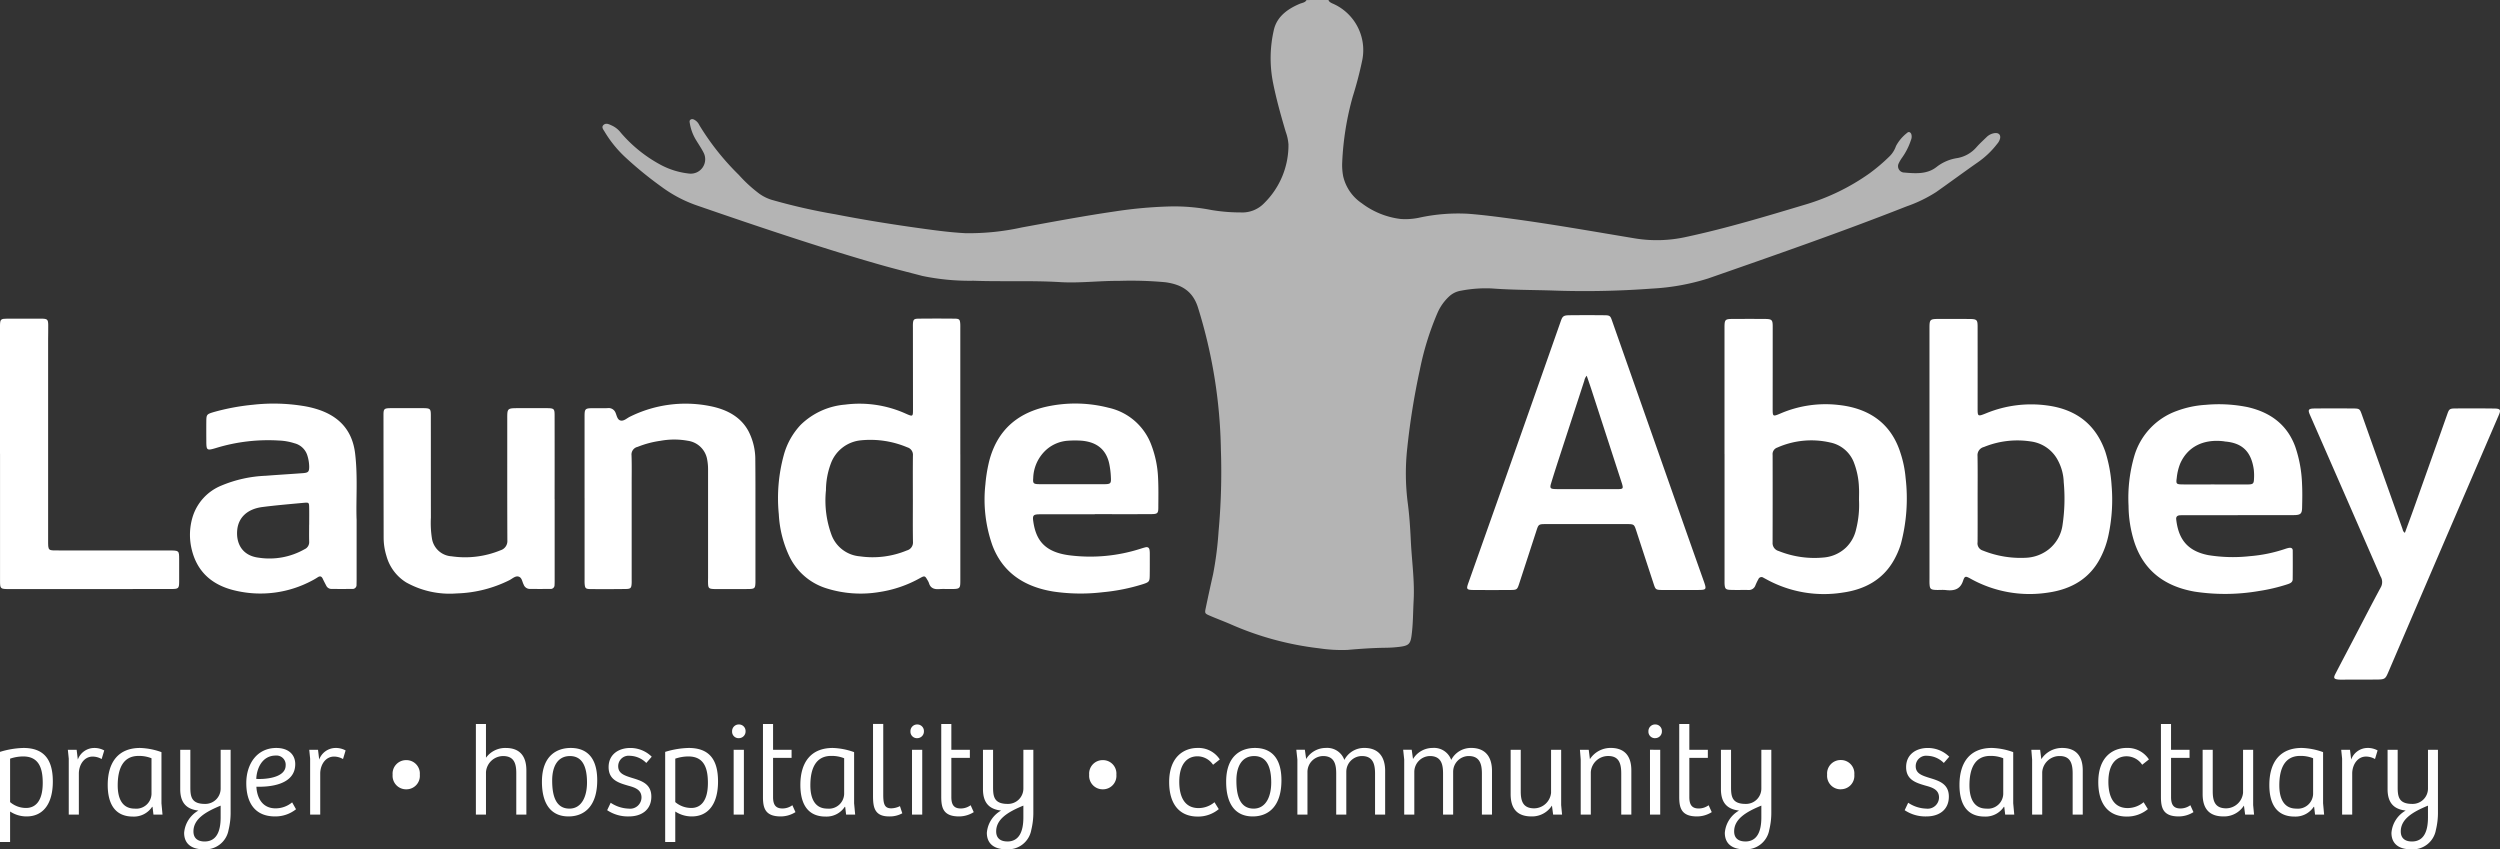
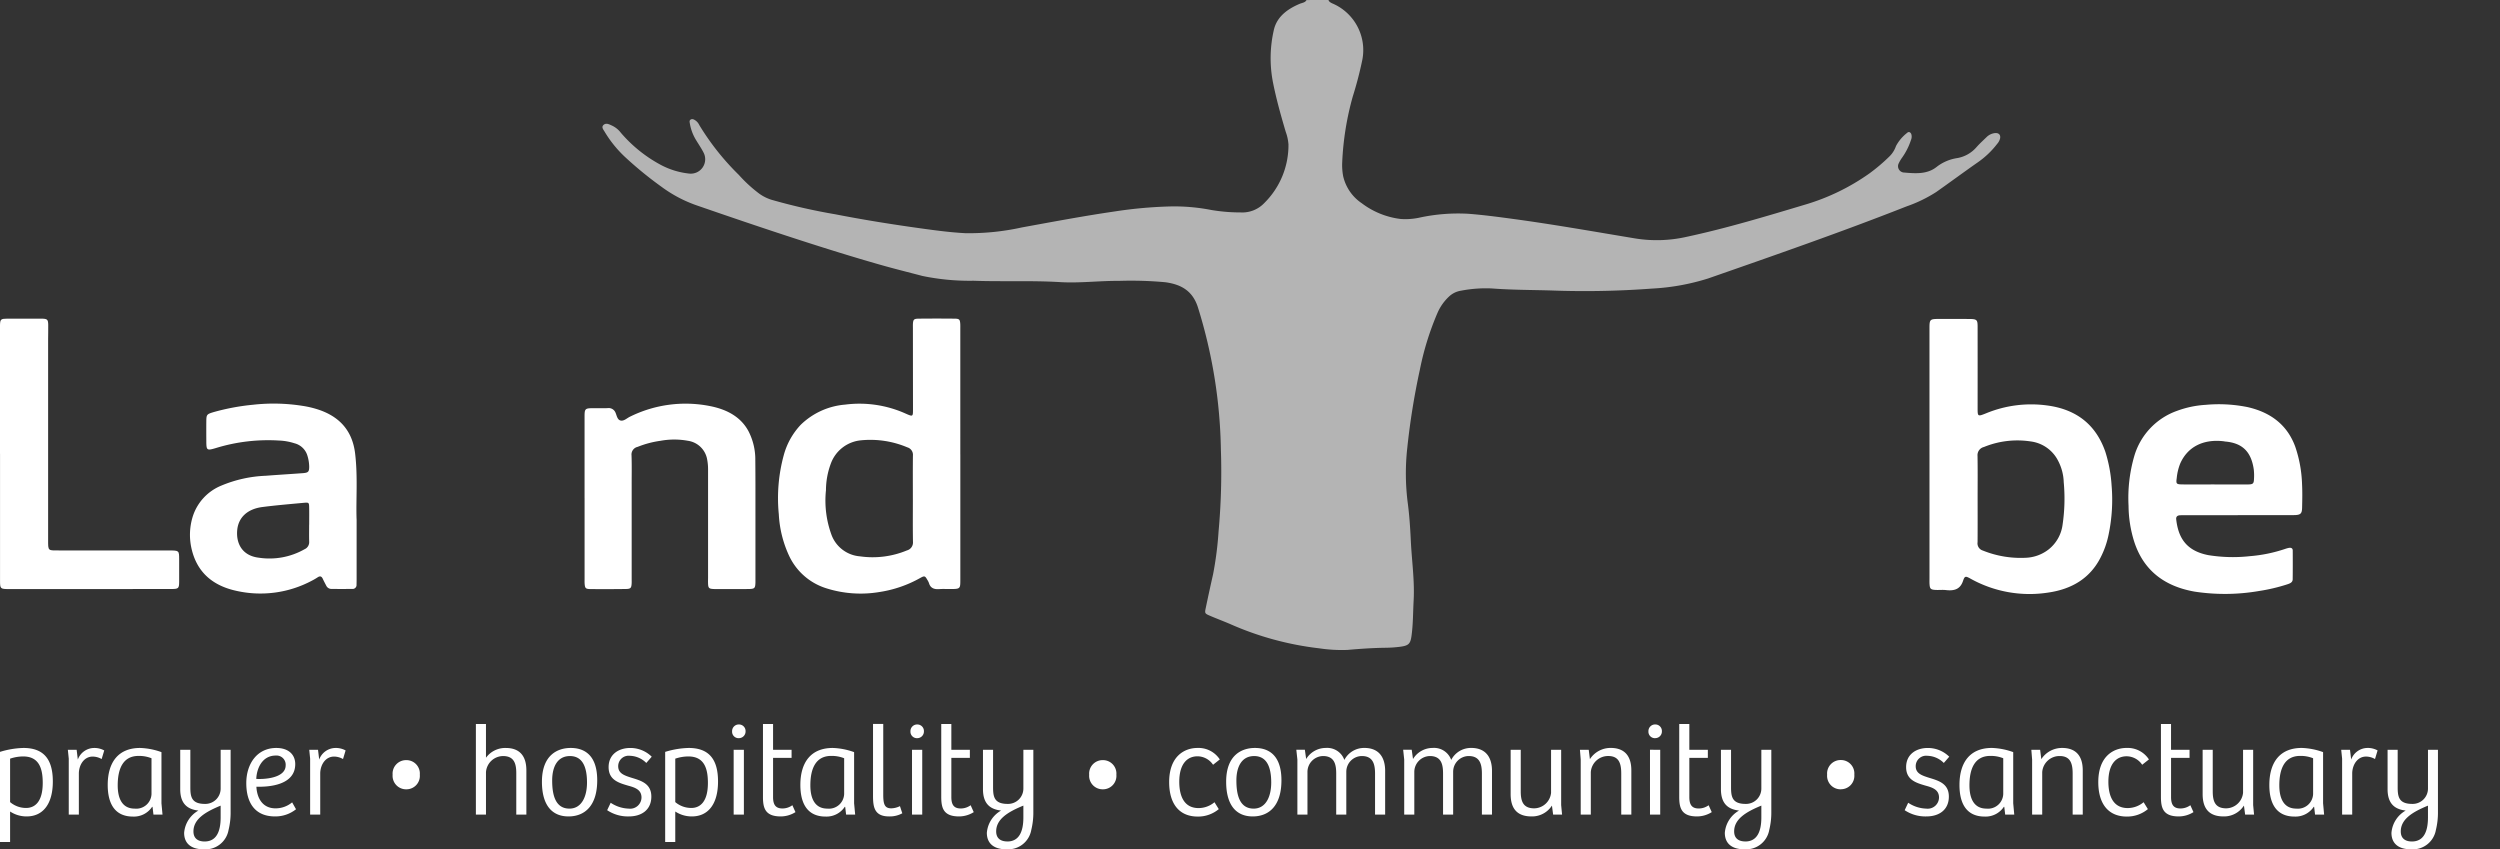
<svg xmlns="http://www.w3.org/2000/svg" width="426.262" height="144.811" viewBox="0 0 426.262 144.811">
  <rect x="0" y="0" width="426.262" height="144.811" fill="#333333" stroke="none" />
  <g id="Group_61" data-name="Group 61" transform="translate(-250 -4198)">
    <path id="Path_21" data-name="Path 21" d="M207.627,0c.093.3.355.437.637.574a8.648,8.648,0,0,1,5.136,9.608,63.752,63.752,0,0,1-1.642,6.309,49.192,49.192,0,0,0-1.789,11.153,10.216,10.216,0,0,0,.16,2.395,7.591,7.591,0,0,0,3.184,4.622,13.67,13.67,0,0,0,6.635,2.677,11.326,11.326,0,0,0,3.37-.27,31.251,31.251,0,0,1,8.146-.618c2.488.191,4.965.517,7.435.851,7.032.948,14.005,2.189,20.995,3.349A22.993,22.993,0,0,0,268.6,40.4c6.926-1.483,13.656-3.521,20.4-5.542a37.048,37.048,0,0,0,10.845-5.278,30.844,30.844,0,0,0,3.475-2.955A4.536,4.536,0,0,0,304.39,24.9a7,7,0,0,1,1.889-2.236c.279-.28.579-.132.716.192a1.456,1.456,0,0,1-.054,1.025,11.14,11.14,0,0,1-1.476,2.951,6.186,6.186,0,0,0-.606,1.012,1.082,1.082,0,0,0,.964,1.579c1.947.165,3.928.318,5.553-1.008a7.53,7.53,0,0,1,3.456-1.461,5.589,5.589,0,0,0,3.286-1.863c.53-.6,1.136-1.148,1.715-1.714a2.416,2.416,0,0,1,1.3-.667c.719-.126,1.128.233,1.01.885a2.262,2.262,0,0,1-.5.936,14.8,14.8,0,0,1-3.356,3.183c-2.367,1.655-4.683,3.367-7.042,5.029a23.649,23.649,0,0,1-5.033,2.44c-11.155,4.394-22.513,8.342-33.865,12.3a38.34,38.34,0,0,1-9.6,1.724,153.58,153.58,0,0,1-17.212.317c-3.353-.095-6.715-.087-10.066-.343a22.359,22.359,0,0,0-5.241.383,3.813,3.813,0,0,0-2.02.972,8.413,8.413,0,0,0-1.992,2.808,48.714,48.714,0,0,0-3.022,9.759,123.055,123.055,0,0,0-2.129,13.236,39.5,39.5,0,0,0,.1,9.591c.268,2.075.4,4.165.5,6.251.16,3.411.669,6.81.48,10.228-.114,2.05-.08,4.111-.383,6.153-.182,1.231-.534,1.532-1.909,1.712a20.676,20.676,0,0,1-2.452.172c-2.187.025-4.366.177-6.544.368a25.672,25.672,0,0,1-4.785-.269,52.375,52.375,0,0,1-15.28-4.173c-1.095-.463-2.21-.886-3.3-1.35-.966-.41-.985-.441-.792-1.359q.6-2.876,1.25-5.746a58.024,58.024,0,0,0,.932-7.26,111.9,111.9,0,0,0,.4-13.992,85.666,85.666,0,0,0-3.942-24.339c-.872-2.636-2.7-3.828-5.554-4.206a64.188,64.188,0,0,0-7.957-.227c-3.321-.025-6.635.407-9.953.209-4.918-.294-9.843-.057-14.759-.233a39.65,39.65,0,0,1-8.717-.816c-2.437-.64-4.883-1.248-7.3-1.938-4.651-1.329-9.262-2.769-13.853-4.255-5.8-1.879-11.569-3.844-17.325-5.835A22.483,22.483,0,0,1,93.9,31.845a63.317,63.317,0,0,1-6.3-5.156,19.813,19.813,0,0,1-3.4-4.239c-.207-.349-.595-.767-.182-1.146.439-.4.957-.106,1.4.091a4.044,4.044,0,0,1,1.558,1.247,23.714,23.714,0,0,0,6.737,5.435A13.274,13.274,0,0,0,98.666,29.6a2.458,2.458,0,0,0,2.465-3.469c-.359-.732-.829-1.422-1.259-2.124a7.953,7.953,0,0,1-1.135-2.949c-.036-.239-.128-.514.145-.673.321-.186.6.015.848.178a1.967,1.967,0,0,1,.613.755,43.337,43.337,0,0,0,6.754,8.511,23.647,23.647,0,0,0,3.509,3.216,7.4,7.4,0,0,0,2.029,1.01,100.751,100.751,0,0,0,10.9,2.482c4.885.956,9.808,1.741,14.75,2.424,2.468.341,4.939.67,7.44.8a41.914,41.914,0,0,0,9.635-.985c5.282-.962,10.555-1.958,15.878-2.731a74.323,74.323,0,0,1,9.551-.849,32.925,32.925,0,0,1,6.865.61,29.969,29.969,0,0,0,5.006.415,5.182,5.182,0,0,0,4.032-1.611,13.867,13.867,0,0,0,4.112-9.975,7.838,7.838,0,0,0-.464-2.15c-.849-2.864-1.655-5.734-2.221-8.658a21.516,21.516,0,0,1,.171-8.626c.473-2.249,2.209-3.612,4.435-4.552.412-.173.933-.2,1.154-.643Z" transform="translate(268.886 4198)" fill="#b4b4b4" />
-     <path id="Path_22" data-name="Path 22" d="M234.316,93.354c-1.095,0-2.188.017-3.282,0-.936-.019-1.026-.092-1.3-.911q-1.5-4.565-2.987-9.131c-.386-1.185-.383-1.19-1.759-1.192q-6.8,0-13.6,0c-1.3,0-1.326.025-1.688,1.143q-1.468,4.518-2.941,9.033c-.327,1-.389,1.054-1.528,1.061q-3.106.021-6.212,0c-1.212-.009-1.3-.131-.933-1.16q3.16-8.921,6.321-17.84,4.733-13.409,9.446-26.824c.3-.862.474-1.01,1.494-1.021q2.988-.033,5.978,0c.875.009.986.116,1.242.844q5.892,16.755,11.786,33.509,1.964,5.584,3.946,11.164c.035.1.068.2.1.3.27.858.177,1-.809,1.021-1.094.027-2.188.006-3.282.006M218.281,56.822a1.752,1.752,0,0,0-.408.84q-2.042,6.263-4.085,12.526c-.543,1.671-1.088,3.341-1.594,5.02-.238.793-.107.925.814.944,1.013.022,2.028.008,3.043.008,2.459,0,4.916,0,7.374,0,1.088,0,1.128-.067.839-1.032-.01-.034-.025-.066-.035-.1q-2.588-7.969-5.178-15.937c-.238-.727-.493-1.45-.77-2.265" transform="translate(302.264 4205.24)" fill="#fff" />
    <path id="Path_23" data-name="Path 23" d="M258.881,70.132q0-10.712,0-21.422c0-1.628.035-1.657,1.808-1.657,1.64,0,3.281,0,4.921.007,1.351.01,1.476.118,1.477,1.319q.008,6.9,0,13.794c0,1.56-.006,1.553,1.525.938A20.165,20.165,0,0,1,278.9,61.8c5.271.684,8.434,3.5,9.966,7.906a24.043,24.043,0,0,1,1.068,5.757,29.076,29.076,0,0,1-.525,8.418,14.976,14.976,0,0,1-1.368,3.877c-1.766,3.463-4.838,5.381-8.989,5.962a20.635,20.635,0,0,1-13.142-2.365c-.87-.48-1.015-.512-1.311.37-.468,1.4-1.467,1.731-2.923,1.557-.538-.064-1.094,0-1.639-.019-.942-.038-1.09-.168-1.145-.977-.022-.312-.01-.626-.01-.941q0-10.606,0-21.213m8.207,7.572h0c0,2.471.012,4.942-.008,7.413a1.276,1.276,0,0,0,.885,1.422,17.216,17.216,0,0,0,7.637,1.219,6.765,6.765,0,0,0,3.586-1.4,6.42,6.42,0,0,0,2.381-4.188,30.391,30.391,0,0,0,.2-7.291,8.371,8.371,0,0,0-.955-3.636,6.1,6.1,0,0,0-4.653-3.3,15.069,15.069,0,0,0-7.995.945,1.43,1.43,0,0,0-1.095,1.509c.043,2.436.016,4.873.016,7.309" transform="translate(320.105 4205.327)" fill="#fff" />
-     <path id="Path_24" data-name="Path 24" d="M231.841,70.083V48.655c0-.1,0-.209,0-.313.022-1.165.132-1.279,1.391-1.287q2.7-.016,5.393,0c1.32.009,1.437.124,1.437,1.351q0,6.952-.008,13.9c0,1.422.009,1.433,1.392.843a19.437,19.437,0,0,1,9.815-1.431c5.53.589,9.079,3.389,10.592,8.21a18.511,18.511,0,0,1,.866,4.207,30.153,30.153,0,0,1-.813,11.31,13.7,13.7,0,0,1-1.395,3.1c-1.843,3.015-4.772,4.636-8.485,5.164A20.379,20.379,0,0,1,239.077,91.5c-.2-.11-.4-.215-.6-.324a.562.562,0,0,0-.856.25,10.455,10.455,0,0,0-.509,1.055,1.173,1.173,0,0,1-1.225.787c-1.015-.014-2.033.02-3.045-.017-.778-.029-.919-.191-.981-.9-.022-.277-.012-.557-.012-.836V70.083Zm22.936,7.8c0-.77.034-1.4-.008-2.023a13.112,13.112,0,0,0-.932-4.5,5.5,5.5,0,0,0-3.99-3.242,14.328,14.328,0,0,0-9,.869,1.172,1.172,0,0,0-.8,1.255q.016,7.467-.006,14.934a1.4,1.4,0,0,0,1.039,1.45,16.346,16.346,0,0,0,7.653,1.106,6.261,6.261,0,0,0,3.8-1.676,6.179,6.179,0,0,0,1.748-3.134,16.959,16.959,0,0,0,.493-5.044" transform="translate(312.194 4205.326)" fill="#fff" />
    <path id="Path_25" data-name="Path 25" d="M133.708,70.175q0,10.662,0,21.323c0,1.611,0,1.611-1.821,1.616-.586,0-1.175-.034-1.757.013-.9.07-1.52-.183-1.763-1.01a2.8,2.8,0,0,0-.287-.572c-.394-.688-.473-.728-1.238-.3a20.386,20.386,0,0,1-6.954,2.383,19.371,19.371,0,0,1-9-.631,10.422,10.422,0,0,1-6.316-5.427,19,19,0,0,1-1.814-7.2A27.832,27.832,0,0,1,103.6,70.3a12.139,12.139,0,0,1,2.9-5.195,12.283,12.283,0,0,1,7.554-3.434,19.2,19.2,0,0,1,10.35,1.538c1.215.535,1.233.521,1.233-.723q-.008-6.9-.013-13.8c0-.244-.01-.489,0-.732.044-.8.153-.93,1.024-.94q3.046-.031,6.093,0c.8.009.907.141.955.89.019.312.008.626.008.941V70.175m-8.084,7.6h-.005c0-2.474-.017-4.949.01-7.422a1.327,1.327,0,0,0-.96-1.4,16.186,16.186,0,0,0-7.853-1.2,6.069,6.069,0,0,0-5.192,3.992,13.145,13.145,0,0,0-.823,4.519,16.987,16.987,0,0,0,.989,7.729,5.651,5.651,0,0,0,4.8,3.546,15.227,15.227,0,0,0,8.009-1.007,1.392,1.392,0,0,0,1.039-1.439c-.045-2.439-.017-4.878-.017-7.318" transform="translate(280.033 4205.319)" fill="#fff" />
    <path id="Path_26" data-name="Path 26" d="M303.765,78.555q-4.514,0-9.026,0c-.274,0-.548,0-.821.013-.486.024-.7.268-.653.691.345,3.034,1.609,5.341,5.447,6.1a26.207,26.207,0,0,0,7.116.181,24.9,24.9,0,0,0,6.033-1.244,4.923,4.923,0,0,1,.558-.158c.419-.089.714.027.716.445.008,1.638.014,3.275-.009,4.913-.009.557-.534.726-1.019.878a30.218,30.218,0,0,1-4.64,1.092,34.26,34.26,0,0,1-11.067.12c-5.407-.952-8.792-3.853-10.3-8.533a20.822,20.822,0,0,1-.96-6.087,25.7,25.7,0,0,1,.976-8.491,11.651,11.651,0,0,1,7.286-7.712,16.962,16.962,0,0,1,4.887-1.025,24.767,24.767,0,0,1,7.107.378c4.123.925,6.864,3.17,8.178,6.788a21.861,21.861,0,0,1,1.149,6.377c.071,1.322.038,2.649.01,3.972-.021,1.067-.261,1.281-1.475,1.286-3.164.017-6.33.006-9.494.006Zm-3.976-5.25v.009c1.876,0,3.751.01,5.625,0,.957-.008,1.086-.128,1.116-.967a9.181,9.181,0,0,0-.036-1.566c-.446-3.189-2.081-4.543-4.859-4.786-.116-.009-.229-.042-.345-.054-3.456-.379-6.1.979-7.347,3.82a8.994,8.994,0,0,0-.586,2.447c-.14,1.01-.088,1.09,1.041,1.1,1.8.014,3.595,0,5.392,0" transform="translate(327.788 4207.289)" fill="#fff" />
-     <path id="Path_27" data-name="Path 27" d="M148.654,78.418c-3.085,0-6.171-.006-9.256,0-1.211,0-1.382.14-1.224,1.225.443,3.078,1.838,5.227,6.208,5.775a28.113,28.113,0,0,0,12.108-1.136c.257-.082.516-.161.778-.228.442-.113.671.072.729.45a4.222,4.222,0,0,1,.041.625c0,1.254.008,2.508-.012,3.762-.017.993-.116,1.1-1.156,1.439a32.8,32.8,0,0,1-6.842,1.374,31.863,31.863,0,0,1-8.4-.109c-5.19-.833-8.721-3.389-10.42-7.862a23.46,23.46,0,0,1-1.2-10.422,25.714,25.714,0,0,1,.543-3.515,14.687,14.687,0,0,1,.918-2.8c1.789-4,5.141-6.278,9.817-7.1a22.8,22.8,0,0,1,9.735.359,10.093,10.093,0,0,1,7.332,6.489,17.732,17.732,0,0,1,1.095,5.432c.088,1.7.053,3.412.044,5.119-.005.956-.142,1.088-1.232,1.094-3.2.017-6.4.006-9.607.006Zm-3.893-5.129v0c1.793,0,3.586.007,5.379,0,1.228-.007,1.328-.084,1.263-1.21a14.03,14.03,0,0,0-.3-2.38c-.575-2.48-2.31-3.758-5.164-3.855a16.506,16.506,0,0,0-1.868.031,6.186,6.186,0,0,0-3.551,1.427,6.77,6.77,0,0,0-2.359,4.96c-.076.911.049,1.014,1.105,1.022,1.832.015,3.663,0,5.495,0" transform="translate(288.007 4207.271)" fill="#fff" />
    <path id="Path_28" data-name="Path 28" d="M53.473,79.281V89.567c0,.279-.008.558-.013.837a.68.68,0,0,1-.768.742q-1.757.014-3.515,0a.982.982,0,0,1-.894-.582c-.2-.378-.4-.757-.578-1.143-.191-.411-.445-.545-.888-.248a9.992,9.992,0,0,1-.981.57,18.641,18.641,0,0,1-12.869,1.727c-4.1-.891-6.636-3.212-7.572-6.911a10.512,10.512,0,0,1,.115-5.688A8.46,8.46,0,0,1,30.4,73.529a21.756,21.756,0,0,1,7.567-1.68c2.1-.162,4.2-.288,6.3-.442.967-.069,1.121-.235,1.121-1.113a6.749,6.749,0,0,0-.366-2.057,3.084,3.084,0,0,0-2.146-1.928,9.771,9.771,0,0,0-2.633-.465,30.317,30.317,0,0,0-10.62,1.235c-1.7.519-1.767.473-1.776-1.122-.006-1.15-.012-2.3,0-3.45.013-1.076.089-1.161,1.2-1.5a38.086,38.086,0,0,1,6.754-1.266,31.544,31.544,0,0,1,8.4.181,16.668,16.668,0,0,1,2.606.6c3.963,1.267,5.968,3.861,6.409,7.519.477,3.963.132,7.939.251,11.238m-8.087.914h.005c0-1.009.018-2.018-.006-3.026-.017-.73-.071-.782-.893-.707-2.364.22-4.734.416-7.085.72-2.513.325-4.077,1.746-4.285,3.916-.218,2.259.826,4.363,3.621,4.715a12.108,12.108,0,0,0,7.849-1.43,1.314,1.314,0,0,0,.8-1.267c-.03-.973-.008-1.947-.008-2.922" transform="translate(257.332 4207.271)" fill="#fff" />
-     <path id="Path_29" data-name="Path 29" d="M325.305,81.458c.512-1.4,1.025-2.771,1.518-4.149q2.2-6.173,4.39-12.35c.448-1.262.891-2.525,1.339-3.787.282-.792.4-.9,1.309-.91,2.226-.017,4.453-.017,6.679.012,1.034.013,1.159.214.781,1.1q-4.428,10.292-8.863,20.581-5.01,11.66-10.007,23.322c-.465,1.084-.592,1.193-1.86,1.205-2.07.02-4.14.014-6.21.018-.118,0-.235,0-.352-.009-.817-.074-.948-.255-.591-.947.978-1.9,1.982-3.787,2.972-5.68,1.6-3.062,3.176-6.136,4.82-9.179a1.843,1.843,0,0,0-.08-1.788q-3.038-6.962-6.077-13.924-2.98-6.815-5.965-13.626c-.38-.867-.256-1.068.791-1.079,2.226-.024,4.453-.021,6.679,0,.975.007,1.048.107,1.36.982q3.48,9.812,6.979,19.62a.831.831,0,0,0,.389.6" transform="translate(334.745 4207.382)" fill="#fff" />
-     <path id="Path_30" data-name="Path 30" d="M79.771,75.746q0,6.846,0,13.693c0,.314,0,.628-.019.941a.652.652,0,0,1-.736.659q-1.757.017-3.515,0a1.115,1.115,0,0,1-1.015-.744c-.268-.485-.275-1.225-.916-1.37-.544-.123-1.044.392-1.549.64a21.488,21.488,0,0,1-8.946,2.24,15.213,15.213,0,0,1-8.618-1.876,7.689,7.689,0,0,1-3.367-4.513,10.578,10.578,0,0,1-.478-3.1q-.019-10.453-.027-20.906c0-1.1.1-1.186,1.34-1.194q2.7-.016,5.391,0c1.229.008,1.34.1,1.342,1.2.009,5.819,0,11.638.012,17.456a17.146,17.146,0,0,0,.174,3.545A3.608,3.608,0,0,0,62.2,85.477a15.864,15.864,0,0,0,8.35-1.031,1.64,1.64,0,0,0,1.156-1.708c-.031-6.9-.012-13.8-.018-20.7,0-1.821-.018-1.821,2.047-1.821,1.563,0,3.126-.007,4.688,0,1.227.01,1.337.1,1.339,1.2q.014,7.16,0,14.321Z" transform="translate(264.801 4207.376)" fill="#fff" />
    <path id="Path_31" data-name="Path 31" d="M77.109,75.671q0-6.849,0-13.7c0-1.646.005-1.646,1.793-1.648.7,0,1.408.02,2.11-.006a1.259,1.259,0,0,1,1.368.756c.213.478.3,1.171.81,1.337.584.192,1.116-.374,1.652-.631a21.329,21.329,0,0,1,13.606-1.824c2.868.556,5.258,1.8,6.595,4.26a10.479,10.479,0,0,1,1.18,4.973c.034,3.171.021,6.344.023,9.516q0,5.385,0,10.77c0,.175,0,.348,0,.522-.026,1.048-.122,1.15-1.265,1.161-1.563.016-3.127.006-4.69.007-.313,0-.626.007-.938,0-1.073-.028-1.171-.119-1.192-1.112-.006-.279.006-.558.006-.837q0-9.15,0-18.3a9.093,9.093,0,0,0-.2-2.078,3.887,3.887,0,0,0-3.237-2.956,12.949,12.949,0,0,0-4.652,0,16.546,16.546,0,0,0-3.919,1.038,1.332,1.332,0,0,0-1.042,1.434c.059,1.636.023,3.276.025,4.914V89.479c0,.244.009.489-.005.733-.047.787-.167.929-1.03.941q-2.99.038-5.98.012c-.812-.006-.941-.14-1-.854-.028-.312-.014-.628-.014-.941v-13.7" transform="translate(272.561 4207.274)" fill="#fff" />
    <path id="Path_32" data-name="Path 32" d="M0,70.038V48.505c0-.14-.005-.28,0-.418.036-.962.138-1.066,1.243-1.074q2.872-.019,5.743,0c1.1.008,1.22.12,1.236,1.081.014.836-.017,1.672-.017,2.509q0,17.038,0,34.075c0,2.036-.08,1.854,2.125,1.857q9.258.01,18.517.006c1.692,0,1.693.006,1.7,1.507,0,1.29.01,2.578,0,3.868-.012,1.093-.115,1.192-1.348,1.194q-7.03.016-14.062.009l-13.478,0C.041,93.122.006,93.1.006,91.675q0-10.819,0-21.637Z" transform="translate(250 4205.319)" fill="#fff" />
    <path id="Path_42" data-name="Path 42" d="M1.971-14.006V1.361H3.693v-5.2A5.07,5.07,0,0,0,6.519-3c2.76,0,4.46-2.09,4.46-5.96,0-3.758-1.523-5.715-5.012-5.715A14.754,14.754,0,0,0,1.971-14.006ZM6.409-4.443a4.2,4.2,0,0,1-2.716-1V-12.85a7.1,7.1,0,0,1,2.23-.378c2.76,0,3.334,2.135,3.334,4.514C9.257-5.622,8.021-4.443,6.409-4.443Zm7.286-8.406v9.54h1.722v-7.116c.066-1.49.949-2.78,2.362-2.78a3.121,3.121,0,0,1,1.523.423l.442-1.468A3.481,3.481,0,0,0,18-14.673a2.99,2.99,0,0,0-2.76,1.979l-.2-1.668h-1.5ZM24.646-2.976a3.723,3.723,0,0,0,3.268-1.668l.066.022.155,1.312H29.68L29.5-5.244v-8.718a11.706,11.706,0,0,0-3.643-.712c-3.665,0-5.52,2.38-5.52,6.316C20.341-5.422,21.378-2.976,24.646-2.976Zm.287-1.357c-2.318,0-2.892-2.046-2.892-3.958,0-2.847.905-5.026,3.555-5.026a5.664,5.664,0,0,1,2.208.4v6.093A2.6,2.6,0,0,1,24.933-4.332ZM36.7,2.606A4,4,0,0,0,40.94-.685a12.373,12.373,0,0,0,.353-3.091V-14.362h-1.7v6.627a2.614,2.614,0,0,1-2.672,2.6c-2.34,0-2.495-1.268-2.495-2.891v-6.338H32.7v6.716C32.7-5.066,34.03-4.2,35.8-4A4.8,4.8,0,0,0,33.367-.2C33.367,1.517,34.449,2.606,36.7,2.606Zm.155-1.334c-1.192,0-1.9-.578-1.9-1.712,0-2.09,1.987-3.314,4.637-4.4V-2.82C39.594-.418,38.865,1.272,36.856,1.272ZM48.867-3a5.651,5.651,0,0,0,3.577-1.223L51.781-5.4a4.4,4.4,0,0,1-2.826,1.023c-2.318,0-3.179-1.89-3.268-3.692,2.053.067,6.624-.222,6.624-3.847,0-1.646-1.17-2.758-3.224-2.758-3.29,0-5.122,2.713-5.122,6C43.965-5.355,45.422-3,48.867-3Zm-3.2-6.4c.066-1.735.971-3.981,3.334-3.981a1.564,1.564,0,0,1,1.678,1.668C50.677-9.469,46.858-9.314,45.665-9.4ZM54.85-12.85v9.54h1.722v-7.116c.066-1.49.949-2.78,2.362-2.78a3.121,3.121,0,0,1,1.523.423l.442-1.468a3.481,3.481,0,0,0-1.744-.423,2.99,2.99,0,0,0-2.76,1.979l-.2-1.668H54.7ZM71.233-7.623a2.29,2.29,0,0,0,2.318-2.491A2.29,2.29,0,0,0,71.233-12.6a2.3,2.3,0,0,0-2.318,2.491A2.3,2.3,0,0,0,71.233-7.623ZM83.111-18.765V-3.309h1.722v-7.25a2.95,2.95,0,0,1,2.914-2.735c1.921,0,2.252,1.357,2.252,2.913v7.072h1.722v-7.539c0-2.535-1.214-3.825-3.511-3.825a4.065,4.065,0,0,0-3.378,1.668v-5.76ZM98.9-3c2.782,0,4.9-1.824,4.9-6.16,0-5.026-3-5.515-4.526-5.515-2.186,0-4.9,1.156-4.9,5.76C94.371-4.91,96.094-3,98.9-3Zm.155-1.334c-2.517,0-2.936-2.6-2.936-4.8,0-2.4.949-4.159,3.025-4.159,2.142,0,2.914,1.846,2.914,4.514C102.055-6.356,101.128-4.332,99.052-4.332ZM109.186-3c2.252,0,3.842-1.179,3.842-3.38,0-2.224-1.744-2.713-3.334-3.2-1.281-.4-2.318-.756-2.318-1.979a1.78,1.78,0,0,1,2.009-1.779,4.081,4.081,0,0,1,2.782,1.223l.927-1.067a5.176,5.176,0,0,0-3.665-1.49c-1.921,0-3.687,1.045-3.687,3.269,0,2.2,1.744,2.691,3.334,3.158,1.259.334,2.274.734,2.274,2.024a1.936,1.936,0,0,1-2.186,1.89,5.831,5.831,0,0,1-3.069-1l-.6,1.268A6.344,6.344,0,0,0,109.186-3Zm6.2-11.008V1.361h1.722v-5.2A5.07,5.07,0,0,0,119.939-3c2.76,0,4.46-2.09,4.46-5.96,0-3.758-1.523-5.715-5.012-5.715A14.754,14.754,0,0,0,115.391-14.006Zm4.438,9.563a4.2,4.2,0,0,1-2.716-1V-12.85a7.1,7.1,0,0,1,2.23-.378c2.76,0,3.334,2.135,3.334,4.514C122.677-5.622,121.44-4.443,119.829-4.443Zm8.1-11.9a1.141,1.141,0,0,0,1.17-1.179,1.118,1.118,0,0,0-1.148-1.156,1.131,1.131,0,0,0-1.148,1.156A1.106,1.106,0,0,0,127.931-16.341Zm-.861,1.979V-3.309h1.744V-14.362ZM135.085-3a4.718,4.718,0,0,0,2.517-.734l-.53-1.179a2.86,2.86,0,0,1-1.656.556c-1.016,0-1.634-.423-1.634-1.935v-6.694h3.157v-1.379h-3.157v-4.4H132.06V-6.334C132.06-4.488,132.391-3,135.085-3Zm7.661.022a3.723,3.723,0,0,0,3.268-1.668l.066.022.155,1.312h1.545L147.6-5.244v-8.718a11.706,11.706,0,0,0-3.643-.712c-3.665,0-5.52,2.38-5.52,6.316C138.441-5.422,139.479-2.976,142.747-2.976Zm.287-1.357c-2.318,0-2.892-2.046-2.892-3.958,0-2.847.905-5.026,3.555-5.026a5.664,5.664,0,0,1,2.208.4v6.093A2.6,2.6,0,0,1,143.034-4.332ZM153.565-3a4.43,4.43,0,0,0,2.252-.534l-.4-1.223a3.538,3.538,0,0,1-1.457.378c-1.082,0-1.391-.578-1.391-2.291v-12.1h-1.744V-6.578C150.827-4.71,150.982-3,153.565-3Zm4.769-13.343a1.141,1.141,0,0,0,1.17-1.179,1.118,1.118,0,0,0-1.148-1.156,1.131,1.131,0,0,0-1.148,1.156A1.106,1.106,0,0,0,158.334-16.341Zm-.861,1.979V-3.309h1.744V-14.362ZM165.488-3A4.718,4.718,0,0,0,168-3.732l-.53-1.179a2.861,2.861,0,0,1-1.656.556c-1.016,0-1.634-.423-1.634-1.935v-6.694h3.157v-1.379h-3.157v-4.4h-1.722V-6.334C162.463-4.488,162.794-3,165.488-3Zm8.081,5.6a4,4,0,0,0,4.239-3.291,12.372,12.372,0,0,0,.353-3.091V-14.362h-1.7v6.627a2.614,2.614,0,0,1-2.672,2.6c-2.34,0-2.495-1.268-2.495-2.891v-6.338h-1.722v6.716c0,2.58,1.325,3.447,3.091,3.647a4.8,4.8,0,0,0-2.429,3.8C170.235,1.517,171.317,2.606,173.569,2.606Zm.155-1.334c-1.192,0-1.9-.578-1.9-1.712,0-2.09,1.987-3.314,4.637-4.4V-2.82C176.461-.418,175.732,1.272,173.723,1.272ZM190-7.623a2.29,2.29,0,0,0,2.318-2.491A2.29,2.29,0,0,0,190-12.6a2.3,2.3,0,0,0-2.318,2.491A2.3,2.3,0,0,0,190-7.623ZM206.2-2.976a5.506,5.506,0,0,0,3.577-1.268l-.729-1.179a4.248,4.248,0,0,1-2.716,1c-2.362,0-3.29-1.89-3.29-4.492,0-3,1.325-4.337,3.113-4.337a3.227,3.227,0,0,1,2.649,1.446l1.148-.912a4.334,4.334,0,0,0-3.82-1.957c-2.1,0-4.813,1.312-4.813,5.827C201.322-5.155,203.022-2.976,206.2-2.976ZM215.563-3c2.782,0,4.9-1.824,4.9-6.16,0-5.026-3-5.515-4.526-5.515-2.186,0-4.9,1.156-4.9,5.76C211.037-4.91,212.759-3,215.563-3Zm.155-1.334c-2.517,0-2.936-2.6-2.936-4.8,0-2.4.949-4.159,3.025-4.159,2.142,0,2.914,1.846,2.914,4.514C218.72-6.356,217.793-4.332,215.717-4.332Zm7.463-8.362v9.385H224.9v-7.228a2.714,2.714,0,0,1,2.649-2.758c2.053,0,2.252,1.6,2.252,3.024v6.961h1.722v-7.339a2.676,2.676,0,0,1,2.649-2.646c1.921,0,2.252,1.423,2.252,3v6.983h1.722v-7.45c0-2.535-1.258-3.914-3.533-3.914a3.779,3.779,0,0,0-3.422,2.046,3.1,3.1,0,0,0-3.157-2.046,3.922,3.922,0,0,0-3.356,1.89l-.221-1.579H223Zm18.215,0v9.385h1.722v-7.228a2.714,2.714,0,0,1,2.649-2.758c2.053,0,2.252,1.6,2.252,3.024v6.961h1.722v-7.339a2.676,2.676,0,0,1,2.649-2.646c1.921,0,2.252,1.423,2.252,3v6.983h1.722v-7.45c0-2.535-1.259-3.914-3.533-3.914a3.779,3.779,0,0,0-3.422,2.046,3.1,3.1,0,0,0-3.157-2.046,3.922,3.922,0,0,0-3.356,1.89l-.221-1.579h-1.457ZM263.1-3a4.017,4.017,0,0,0,3.466-1.824h.022l.2,1.512h1.524l-.155-1.623v-9.429h-1.722v7.339a2.932,2.932,0,0,1-2.87,2.646c-1.943,0-2.3-1.268-2.3-2.913v-7.072h-1.722V-6.8C259.544-4.243,260.736-3,263.1-3Zm8.39-9.7v9.385h1.722v-7.25a2.95,2.95,0,0,1,2.981-2.735c1.855,0,2.208,1.334,2.208,2.98v7.005h1.722v-7.539c0-2.535-1.236-3.825-3.511-3.825a4.2,4.2,0,0,0-3.555,1.913l-.2-1.6h-1.5Zm12.673-3.647a1.141,1.141,0,0,0,1.17-1.179,1.118,1.118,0,0,0-1.148-1.156,1.131,1.131,0,0,0-1.148,1.156A1.106,1.106,0,0,0,284.162-16.341Zm-.861,1.979V-3.309h1.744V-14.362ZM291.316-3a4.718,4.718,0,0,0,2.517-.734L293.3-4.91a2.861,2.861,0,0,1-1.656.556c-1.016,0-1.634-.423-1.634-1.935v-6.694h3.157v-1.379h-3.157v-4.4h-1.722V-6.334C288.291-4.488,288.622-3,291.316-3Zm8.081,5.6a4,4,0,0,0,4.239-3.291,12.373,12.373,0,0,0,.353-3.091V-14.362h-1.7v6.627a2.614,2.614,0,0,1-2.672,2.6c-2.34,0-2.495-1.268-2.495-2.891v-6.338H295.4v6.716c0,2.58,1.325,3.447,3.091,3.647a4.8,4.8,0,0,0-2.429,3.8C296.063,1.517,297.145,2.606,299.4,2.606Zm.155-1.334c-1.192,0-1.9-.578-1.9-1.712,0-2.09,1.987-3.314,4.637-4.4V-2.82C302.289-.418,301.561,1.272,299.551,1.272Zm16.272-8.9a2.29,2.29,0,0,0,2.318-2.491,2.29,2.29,0,0,0-2.318-2.491,2.3,2.3,0,0,0-2.318,2.491A2.3,2.3,0,0,0,315.823-7.623ZM330.418-3c2.252,0,3.842-1.179,3.842-3.38,0-2.224-1.744-2.713-3.334-3.2-1.281-.4-2.318-.756-2.318-1.979a1.779,1.779,0,0,1,2.009-1.779,4.082,4.082,0,0,1,2.782,1.223l.927-1.067a5.176,5.176,0,0,0-3.665-1.49c-1.921,0-3.687,1.045-3.687,3.269,0,2.2,1.744,2.691,3.334,3.158,1.258.334,2.274.734,2.274,2.024a1.936,1.936,0,0,1-2.186,1.89,5.831,5.831,0,0,1-3.069-1l-.6,1.268A6.344,6.344,0,0,0,330.418-3Zm9.958.022a3.723,3.723,0,0,0,3.268-1.668l.066.022.155,1.312h1.546l-.177-1.935v-8.718a11.7,11.7,0,0,0-3.643-.712c-3.665,0-5.52,2.38-5.52,6.316C336.07-5.422,337.108-2.976,340.375-2.976Zm.287-1.357c-2.318,0-2.892-2.046-2.892-3.958,0-2.847.905-5.026,3.555-5.026a5.665,5.665,0,0,1,2.208.4v6.093A2.6,2.6,0,0,1,340.662-4.332Zm7.794-8.362v9.385h1.722v-7.25a2.95,2.95,0,0,1,2.981-2.735c1.855,0,2.208,1.334,2.208,2.98v7.005h1.722v-7.539c0-2.535-1.236-3.825-3.511-3.825a4.2,4.2,0,0,0-3.555,1.913l-.2-1.6h-1.5Zm16.162,9.718a5.506,5.506,0,0,0,3.577-1.268l-.729-1.179a4.248,4.248,0,0,1-2.716,1c-2.362,0-3.29-1.89-3.29-4.492,0-3,1.325-4.337,3.113-4.337a3.227,3.227,0,0,1,2.65,1.446l1.148-.912a4.334,4.334,0,0,0-3.82-1.957c-2.1,0-4.813,1.312-4.813,5.827C359.739-5.155,361.439-2.976,364.618-2.976ZM373.45-3a4.717,4.717,0,0,0,2.517-.734l-.53-1.179a2.861,2.861,0,0,1-1.656.556c-1.016,0-1.634-.423-1.634-1.935v-6.694H375.3v-1.379h-3.157v-4.4h-1.722V-6.334C370.425-4.488,370.756-3,373.45-3Zm7.639,0a4.017,4.017,0,0,0,3.466-1.824h.022l.2,1.512H386.3l-.155-1.623v-9.429h-1.722v7.339a2.932,2.932,0,0,1-2.87,2.646c-1.943,0-2.3-1.268-2.3-2.913v-7.072h-1.722V-6.8C377.534-4.243,378.727-3,381.089-3Zm12.121.022a3.723,3.723,0,0,0,3.268-1.668l.066.022.155,1.312h1.546l-.177-1.935v-8.718a11.705,11.705,0,0,0-3.643-.712c-3.665,0-5.52,2.38-5.52,6.316C388.9-5.422,389.943-2.976,393.21-2.976Zm.287-1.357c-2.318,0-2.892-2.046-2.892-3.958,0-2.847.905-5.026,3.555-5.026a5.664,5.664,0,0,1,2.208.4v6.093A2.6,2.6,0,0,1,393.5-4.332Zm7.816-8.517v9.54h1.722v-7.116c.066-1.49.949-2.78,2.362-2.78a3.121,3.121,0,0,1,1.523.423l.442-1.468a3.482,3.482,0,0,0-1.744-.423,2.99,2.99,0,0,0-2.76,1.979l-.2-1.668h-1.5ZM413.059,2.606A4,4,0,0,0,417.3-.685a12.374,12.374,0,0,0,.353-3.091V-14.362h-1.7v6.627a2.614,2.614,0,0,1-2.672,2.6c-2.34,0-2.495-1.268-2.495-2.891v-6.338h-1.722v6.716c0,2.58,1.325,3.447,3.091,3.647a4.8,4.8,0,0,0-2.429,3.8C409.725,1.517,410.807,2.606,413.059,2.606Zm.155-1.334c-1.192,0-1.9-.578-1.9-1.712,0-2.09,1.987-3.314,4.637-4.4V-2.82C415.952-.418,415.223,1.272,413.214,1.272Z" transform="translate(248.029 4340.205)" fill="#fff" />
  </g>
</svg>